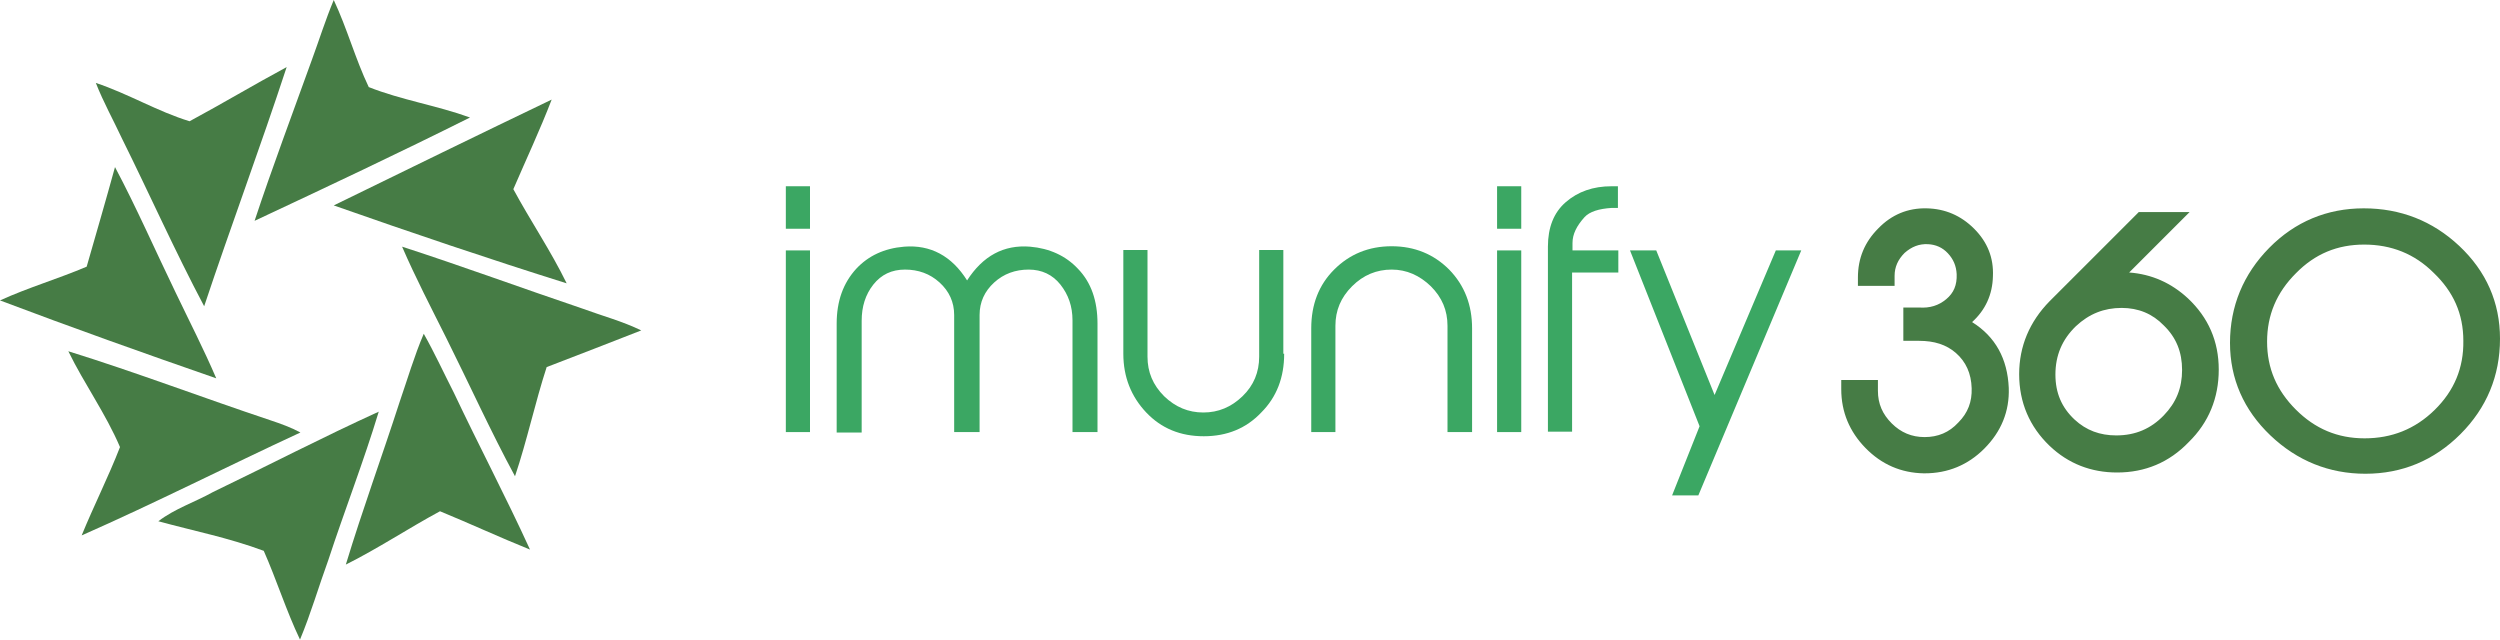
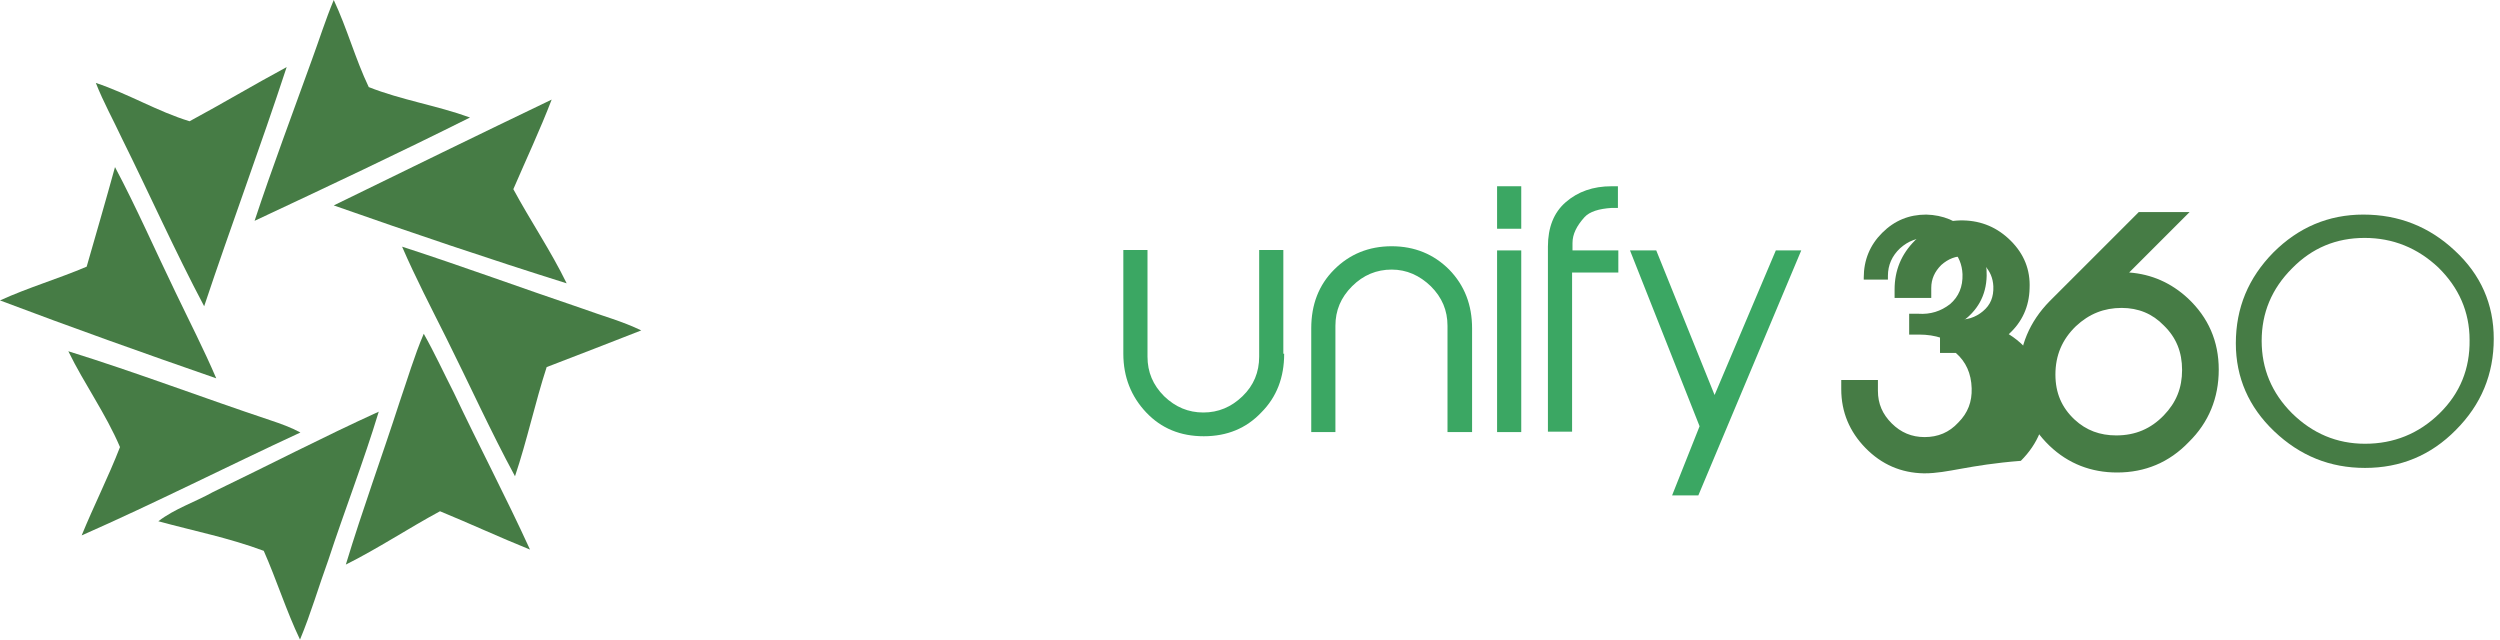
<svg xmlns="http://www.w3.org/2000/svg" version="1.1" id="layer" x="0px" y="0px" style="enable-background:new 0 0 652 652;" xml:space="preserve" viewBox="22 243.8 600 153.5">
  <style type="text/css">	.st0{fill:#467C45;}	.st1{fill:#3BA763;}</style>
  <g>
    <g>
      <path class="st0" d="M96.8,258.3c1.8-4.9,3.3-9.7,5.3-14.5c3.2,6.8,5.2,14.2,8.4,20.9c7.8,3.1,16.3,4.4,24.3,7.3    c-17,8.5-34.4,16.7-51.7,24.8C87.4,283.8,92.2,271.1,96.8,258.3" />
      <path class="st0" d="M67.5,272.9c7.8-4.2,15.5-8.8,23.3-13c-6.3,19.2-13.4,38.2-19.8,57.4c-7-13.2-13.1-26.9-19.7-40.2    c-2.1-4.5-4.5-8.8-6.3-13.4C52.8,266.3,59.9,270.6,67.5,272.9" />
      <path class="st0" d="M102.1,293.1c17.4-8.5,34.8-17,52.3-25.4c-2.8,7.3-6.1,14.3-9.2,21.5c4.1,7.6,9,14.8,12.8,22.6    C139.2,305.9,120.6,299.6,102.1,293.1" />
      <path class="st0" d="M49.6,283.9c5.2,9.8,9.7,20.1,14.5,30c3.3,6.9,6.8,13.7,9.8,20.7c-17.3-6-34.7-12.2-51.9-18.7    c6.8-3.1,14-5.2,20.8-8.1C45.1,299.8,47.4,291.9,49.6,283.9" />
      <path class="st0" d="M118.5,303c14.5,4.7,28.9,10,43.4,14.9c4.6,1.7,9.5,3,14,5.2c-7.6,3-15.2,5.9-22.7,8.8    c-2.8,8.6-4.7,17.6-7.6,26.2c-5.9-10.9-11-22.2-16.5-33.2C125.5,317.7,121.7,310.4,118.5,303" />
      <path class="st0" d="M117.9,340.3c1.9-5.5,3.5-11,5.8-16.4c2.6,4.6,4.8,9.4,7.2,14.1c6,12.7,12.5,25,18.3,37.7    c-7.2-2.9-14.3-6.2-21.6-9.2c-7.6,4.1-14.8,8.9-22.6,12.8C109,366.1,113.7,353.3,117.9,340.3" />
      <path class="st0" d="M38.4,328.1c16.4,5.1,32.4,11.2,48.6,16.6c2.4,0.8,4.9,1.7,7.1,2.9c-17.5,8.1-34.8,16.9-52.5,24.7    c2.9-7.1,6.4-14,9.2-21.2C47.4,343.1,42.2,335.9,38.4,328.1" />
      <path class="st0" d="M73.1,361.9c13.3-6.4,26.4-13.2,39.8-19.3c-3.6,11.9-8.2,23.7-12.1,35.6c-2.3,6.3-4.2,12.9-6.8,19.1    c-3.3-6.9-5.6-14.3-8.7-21.3c-8.3-3.1-16.9-4.8-25.3-7.1C63.9,365.9,68.8,364.3,73.1,361.9" />
-       <path class="st1" d="M216.4,298.7h-5.8v-10.2h5.8V298.7z M216.4,347.5h-5.8v-43.6h5.8V347.5z" />
-       <path class="st1" d="M285.4,347.5h-6v-26.8c0-3.4-1-6.2-2.9-8.6c-1.9-2.4-4.5-3.6-7.6-3.6c-3.2,0-6,1-8.3,3.1    c-2.3,2.1-3.5,4.7-3.5,7.8v28.1h-6.1v-28.1c0-3.1-1.2-5.7-3.5-7.8c-2.3-2.1-5.1-3.1-8.3-3.1c-3.2,0-5.7,1.2-7.6,3.6    c-1.9,2.4-2.8,5.3-2.8,8.7v26.8h-6v-26.1c0-5.5,1.6-9.8,4.7-13.2c2.9-3.1,6.7-4.9,11.5-5.3c6.3-0.5,11.4,2.2,15.1,8.1    c3.8-5.9,8.8-8.6,15.1-8.1c4.7,0.4,8.6,2.2,11.5,5.3c3.2,3.3,4.7,7.7,4.7,13.2V347.5z" />
      <path class="st1" d="M330.2,328.7c0,5.7-1.8,10.4-5.5,14.1c-3.6,3.8-8.2,5.7-13.8,5.7c-5.6,0-10.2-1.9-13.8-5.7    c-3.6-3.8-5.5-8.5-5.5-14.1v-24.9h5.8v25.6c0,3.7,1.3,6.8,4,9.5c2.7,2.6,5.8,3.9,9.4,3.9c3.6,0,6.7-1.3,9.4-3.9    c2.7-2.6,4-5.8,4-9.5v-25.6h5.8V328.7z" />
      <path class="st1" d="M375.2,347.5h-5.8V322c0-3.7-1.3-6.8-4-9.5c-2.7-2.6-5.8-4-9.4-4c-3.6,0-6.8,1.3-9.5,4c-2.7,2.7-4,5.8-4,9.5    v25.5h-5.8v-24.9c0-5.7,1.8-10.4,5.5-14.1c3.7-3.7,8.3-5.6,13.8-5.6c5.5,0,10.1,1.9,13.8,5.6c3.7,3.8,5.5,8.5,5.5,14.1V347.5z" />
      <path class="st1" d="M387.1,298.7h-5.8v-10.2h5.8V298.7z M387.1,347.5h-5.8v-43.6h5.8V347.5z" />
      <path class="st1" d="M410.3,309.2h-11v38.2h-5.8V303c0-4.6,1.4-8.2,4.3-10.7c2.9-2.5,6.5-3.8,11-3.8h1.5v5.2h-1.5    c-3.1,0.2-5.3,0.9-6.5,2.2c-1.9,2.1-2.9,4.1-2.9,6.2v1.8h11V309.2z" />
      <polygon class="st1" points="454.3,303.9 429.6,362.7 423.3,362.7 429.9,346.1 413.2,303.9 419.5,303.9 433.5,338.6 448.2,303.9       " />
      <path class="st0" d="M502.7,336.8c0.2,5.2-1.7,9.7-5.4,13.5c-3.8,3.8-8.3,5.7-13.5,5.6c-5-0.1-9.4-2-12.9-5.6    c-3.6-3.6-5.4-8-5.4-13v-0.8h5.8v1.1c0,3.5,1.3,6.4,3.8,8.9c2.5,2.4,5.5,3.7,8.9,3.7c3.6,0,6.6-1.3,9.2-3.9    c2.6-2.6,3.8-5.7,3.6-9.3c-0.2-4-1.6-7.2-4.4-9.6c-2.6-2.2-5.9-3.3-9.8-3.3h-2.4v-5h2.2c2.9,0.2,5.4-0.6,7.6-2.3    c2.1-1.8,3.1-4.2,3-7.2c-0.1-2.3-0.9-4.3-2.5-6c-1.5-1.6-3.5-2.5-5.8-2.7c-2.5-0.1-4.7,0.7-6.7,2.5c-1.9,1.8-2.9,4-2.9,6.6v0.9    h-5.8v-0.5c0-4.2,1.5-7.8,4.4-10.7c3-3,6.5-4.4,10.6-4.4c4,0.1,7.5,1.5,10.4,4.4c2.9,2.9,4.2,6.3,4.1,10.3    c-0.1,4.7-2.2,8.5-6.2,11.2C499,324.4,502.4,329.6,502.7,336.8" />
-       <path class="st0" d="M483.9,357.4c-0.1,0-0.1,0-0.2,0c-5.4-0.1-10.1-2.1-14-6.1c-3.8-3.9-5.8-8.6-5.8-14.1V335h8.8v2.6    c0,3.1,1.1,5.6,3.3,7.8c2.2,2.2,4.8,3.3,7.9,3.3c3.2,0,5.9-1.1,8.1-3.5c2.3-2.3,3.3-5,3.2-8.2c-0.1-3.6-1.4-6.4-3.8-8.5    c-2.3-2-5.2-2.9-8.8-2.9h-3.8v-8h3.7c2.7,0.2,4.8-0.5,6.6-2c1.8-1.5,2.6-3.4,2.5-6c-0.1-2-0.8-3.6-2.1-5c-1.3-1.4-2.9-2.1-4.8-2.2    c-2.1-0.1-3.9,0.6-5.6,2.1c-1.6,1.6-2.4,3.4-2.4,5.5v2.4h-8.8v-2c0-4.6,1.6-8.5,4.9-11.8c3.2-3.3,7.1-4.9,11.6-4.8    c4.4,0.1,8.2,1.7,11.4,4.9c3.2,3.2,4.7,7,4.5,11.4c-0.1,4.4-1.8,8.1-5,11c5.6,3.5,8.5,8.8,8.8,15.8l0,0c0.2,5.6-1.8,10.5-5.9,14.6    C494.3,355.4,489.5,357.4,483.9,357.4 M466.9,337.9c0.1,4.4,1.8,8.1,4.9,11.4c3.3,3.4,7.2,5.1,11.9,5.2c4.8,0,8.9-1.6,12.5-5.2    c3.5-3.5,5.1-7.6,5-12.4c-0.3-6.7-3.3-11.4-9.2-14.4l-2.2-1.1l2.1-1.4c3.6-2.5,5.5-5.8,5.6-10.1c0.1-3.6-1.1-6.6-3.7-9.3    c-2.6-2.6-5.7-3.9-9.3-4c-3.8-0.1-6.8,1.2-9.5,4c-2.5,2.5-3.8,5.4-4,8.8h2.8c0.1-2.7,1.3-5.1,3.3-7.1c2.2-2.1,4.8-3.1,7.8-2.9    c2.7,0.2,5,1.2,6.8,3.1c1.8,1.9,2.8,4.2,2.9,6.9c0.1,3.5-1.1,6.4-3.6,8.4c-2.4,2-5.3,2.9-8.6,2.7h-0.7v2.1h0.9    c4.3,0,7.9,1.2,10.7,3.6c3.1,2.6,4.7,6.2,4.9,10.6c0.2,4-1.2,7.5-4,10.4c-2.8,2.9-6.3,4.4-10.3,4.4c-3.8,0-7.1-1.4-9.9-4.1    c-2.7-2.6-4.1-5.9-4.2-9.6H466.9z" />
+       <path class="st0" d="M483.9,357.4c-0.1,0-0.1,0-0.2,0c-5.4-0.1-10.1-2.1-14-6.1c-3.8-3.9-5.8-8.6-5.8-14.1V335h8.8v2.6    c0,3.1,1.1,5.6,3.3,7.8c2.2,2.2,4.8,3.3,7.9,3.3c3.2,0,5.9-1.1,8.1-3.5c2.3-2.3,3.3-5,3.2-8.2c-0.1-3.6-1.4-6.4-3.8-8.5    h-3.8v-8h3.7c2.7,0.2,4.8-0.5,6.6-2c1.8-1.5,2.6-3.4,2.5-6c-0.1-2-0.8-3.6-2.1-5c-1.3-1.4-2.9-2.1-4.8-2.2    c-2.1-0.1-3.9,0.6-5.6,2.1c-1.6,1.6-2.4,3.4-2.4,5.5v2.4h-8.8v-2c0-4.6,1.6-8.5,4.9-11.8c3.2-3.3,7.1-4.9,11.6-4.8    c4.4,0.1,8.2,1.7,11.4,4.9c3.2,3.2,4.7,7,4.5,11.4c-0.1,4.4-1.8,8.1-5,11c5.6,3.5,8.5,8.8,8.8,15.8l0,0c0.2,5.6-1.8,10.5-5.9,14.6    C494.3,355.4,489.5,357.4,483.9,357.4 M466.9,337.9c0.1,4.4,1.8,8.1,4.9,11.4c3.3,3.4,7.2,5.1,11.9,5.2c4.8,0,8.9-1.6,12.5-5.2    c3.5-3.5,5.1-7.6,5-12.4c-0.3-6.7-3.3-11.4-9.2-14.4l-2.2-1.1l2.1-1.4c3.6-2.5,5.5-5.8,5.6-10.1c0.1-3.6-1.1-6.6-3.7-9.3    c-2.6-2.6-5.7-3.9-9.3-4c-3.8-0.1-6.8,1.2-9.5,4c-2.5,2.5-3.8,5.4-4,8.8h2.8c0.1-2.7,1.3-5.1,3.3-7.1c2.2-2.1,4.8-3.1,7.8-2.9    c2.7,0.2,5,1.2,6.8,3.1c1.8,1.9,2.8,4.2,2.9,6.9c0.1,3.5-1.1,6.4-3.6,8.4c-2.4,2-5.3,2.9-8.6,2.7h-0.7v2.1h0.9    c4.3,0,7.9,1.2,10.7,3.6c3.1,2.6,4.7,6.2,4.9,10.6c0.2,4-1.2,7.5-4,10.4c-2.8,2.9-6.3,4.4-10.3,4.4c-3.8,0-7.1-1.4-9.9-4.1    c-2.7-2.6-4.1-5.9-4.2-9.6H466.9z" />
      <path class="st0" d="M546.3,349c-4.5,4.5-9.9,6.7-16.2,6.7c-5.9,0-10.9-2-15.1-6c-4.5-4.3-6.8-9.7-6.8-16.1    c0-6.4,2.3-11.9,6.9-16.4l21-21h8l-14.5,14.5c6.5-0.4,12,1.5,16.6,5.8c4.6,4.3,6.9,9.6,6.9,16.1    C553.1,339.1,550.8,344.5,546.3,349 M542.5,344.6c3.2-3.3,4.8-7.3,4.8-11.9c0-4.6-1.6-8.6-4.8-11.8c-3.1-3.1-6.9-4.6-11.3-4.6    c-4.6,0-8.6,1.6-12,4.8c-3.6,3.5-5.3,7.7-5.3,12.7c0,4.8,1.7,8.7,5.1,11.9c3.1,2.8,6.7,4.2,11,4.2    C534.9,349.8,539,348.1,542.5,344.6" />
      <path class="st0" d="M530.1,357.2c-6.2,0-11.7-2.1-16.2-6.4c-4.8-4.6-7.3-10.4-7.3-17.2c0-6.7,2.5-12.6,7.3-17.5l21.4-21.4h12.2    l-14.5,14.5c5.4,0.4,10.1,2.5,14.1,6.2c4.9,4.6,7.4,10.3,7.4,17.1c0,6.8-2.4,12.7-7.2,17.4C542.6,354.8,536.8,357.2,530.1,357.2     M536.6,297.7l-20.5,20.5c-4.3,4.3-6.4,9.4-6.4,15.4c0,6.1,2.1,11,6.3,15.1c4,3.7,8.6,5.6,14.1,5.6c5.9,0,10.9-2.1,15.1-6.3    c4.3-4.2,6.3-9.3,6.3-15.3c0-6-2.1-11-6.5-15c-4.3-4-9.4-5.8-15.5-5.4l-3.9,0.2l14.8-14.8H536.6z M529.9,351.3    c-4.6,0-8.7-1.5-12-4.6c-3.7-3.4-5.6-7.7-5.6-12.9c0-5.4,1.9-10,5.8-13.8c3.7-3.5,8.1-5.2,13-5.2c4.8,0,9,1.7,12.3,5    c3.5,3.5,5.2,7.8,5.2,12.8c0,5-1.8,9.4-5.2,13l0,0C539.8,349.4,535.3,351.3,529.9,351.3 M531.2,317.7c-4.2,0-7.8,1.4-11,4.4    c-3.3,3.2-4.9,7-4.9,11.6c0,4.4,1.5,7.9,4.6,10.8c2.8,2.6,6.1,3.8,10,3.8c4.6,0,8.3-1.6,11.4-4.8c3-3.1,4.4-6.6,4.4-10.9    c0-4.3-1.4-7.8-4.4-10.7C538.6,319.1,535.2,317.7,531.2,317.7" />
      <path class="st0" d="M620.5,325.1c0,8.5-3,15.8-9.1,21.9c-6,6.1-13.3,9.1-21.8,9.1c-8.4,0-15.6-2.9-21.8-8.8    c-6.1-5.8-9.2-12.9-9.2-21.1c0-8.5,3-15.7,9-21.8c6-6,13.2-9.1,21.6-9.1c8.5,0,15.8,2.9,21.9,8.6    C617.4,309.7,620.5,316.8,620.5,325.1 M614.7,325.4c0-6.8-2.6-12.6-7.5-17.4c-5-4.7-10.9-7.1-17.7-7.1c-6.8,0-12.6,2.4-17.4,7.3    c-4.9,4.9-7.3,10.7-7.3,17.4c0,6.7,2.4,12.5,7.3,17.4c4.9,4.8,10.7,7.3,17.5,7.3c6.9,0,12.9-2.4,17.9-7.3    C612.4,338.2,614.8,332.3,614.7,325.4" />
-       <path class="st0" d="M589.7,357.5c-8.7,0-16.4-3.1-22.8-9.2c-6.4-6.1-9.7-13.6-9.7-22.2c0-8.8,3.2-16.5,9.4-22.8    c6.2-6.3,13.9-9.5,22.7-9.5c8.8,0,16.5,3,22.9,9c6.5,6.1,9.8,13.6,9.8,22.3c0,8.9-3.2,16.6-9.5,22.9    C606.2,354.3,598.5,357.5,589.7,357.5 M589.3,296.8c-8,0-14.9,2.9-20.6,8.6c-5.7,5.7-8.6,12.7-8.6,20.7c0,7.8,2.9,14.6,8.8,20.1    c5.8,5.5,12.8,8.4,20.7,8.4c8,0,15-2.9,20.7-8.7c5.7-5.7,8.6-12.8,8.6-20.8c0-7.8-3-14.6-8.9-20.1    C604.4,299.5,597.4,296.8,589.3,296.8 M589.7,351.9c-0.1,0-0.1,0-0.2,0c-7.1-0.1-13.4-2.7-18.5-7.8c-5.2-5.1-7.8-11.3-7.8-18.4    c0-7.1,2.6-13.3,7.7-18.4c5.1-5.1,11.3-7.7,18.5-7.7c7.2,0,13.5,2.5,18.8,7.5c5.2,5,7.9,11.2,8,18.4c0.1,7.3-2.5,13.6-7.8,18.7    C603.2,349.3,596.9,351.9,589.7,351.9 M589.4,302.5c-6.4,0-11.8,2.2-16.4,6.9c-4.6,4.6-6.9,10-6.9,16.4c0,6.4,2.3,11.7,6.9,16.3    c4.6,4.6,10,6.9,16.5,6.9c6.5,0,12.1-2.2,16.8-6.8c4.7-4.6,7-10.1,6.9-16.6v0c0-6.5-2.4-11.8-7.1-16.3    C601.5,304.7,595.9,302.5,589.4,302.5" />
    </g>
  </g>
</svg>